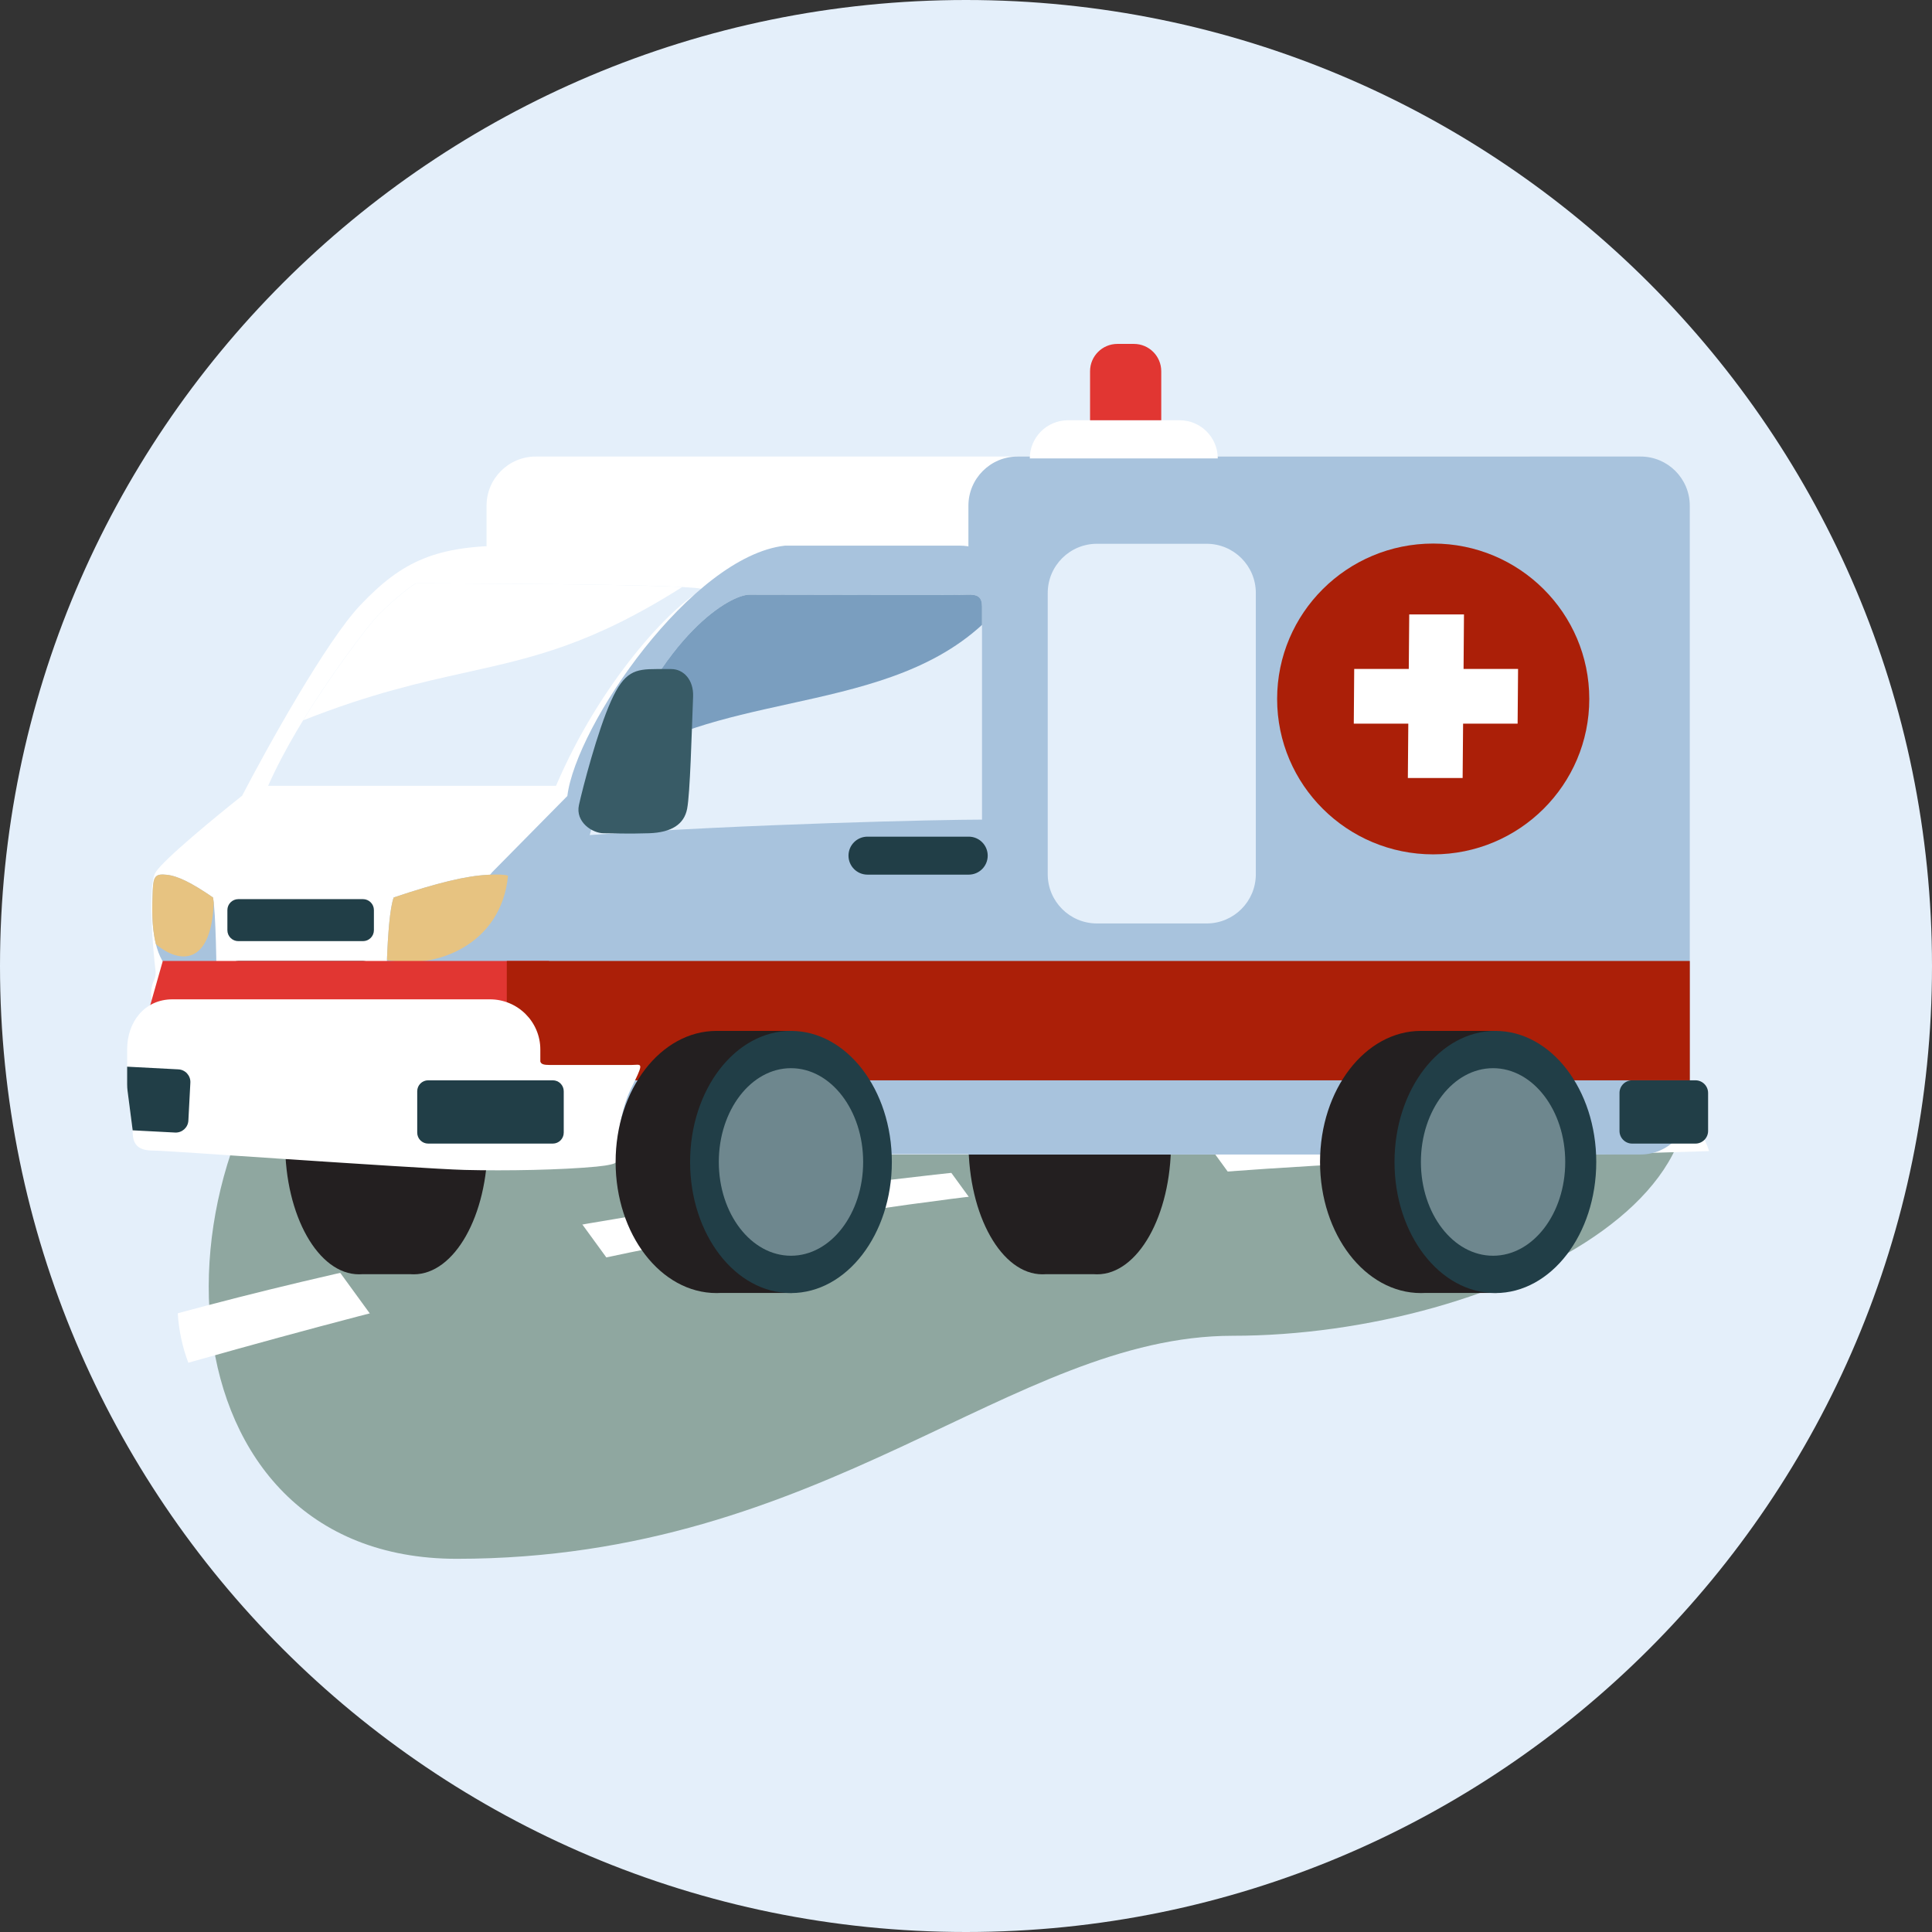
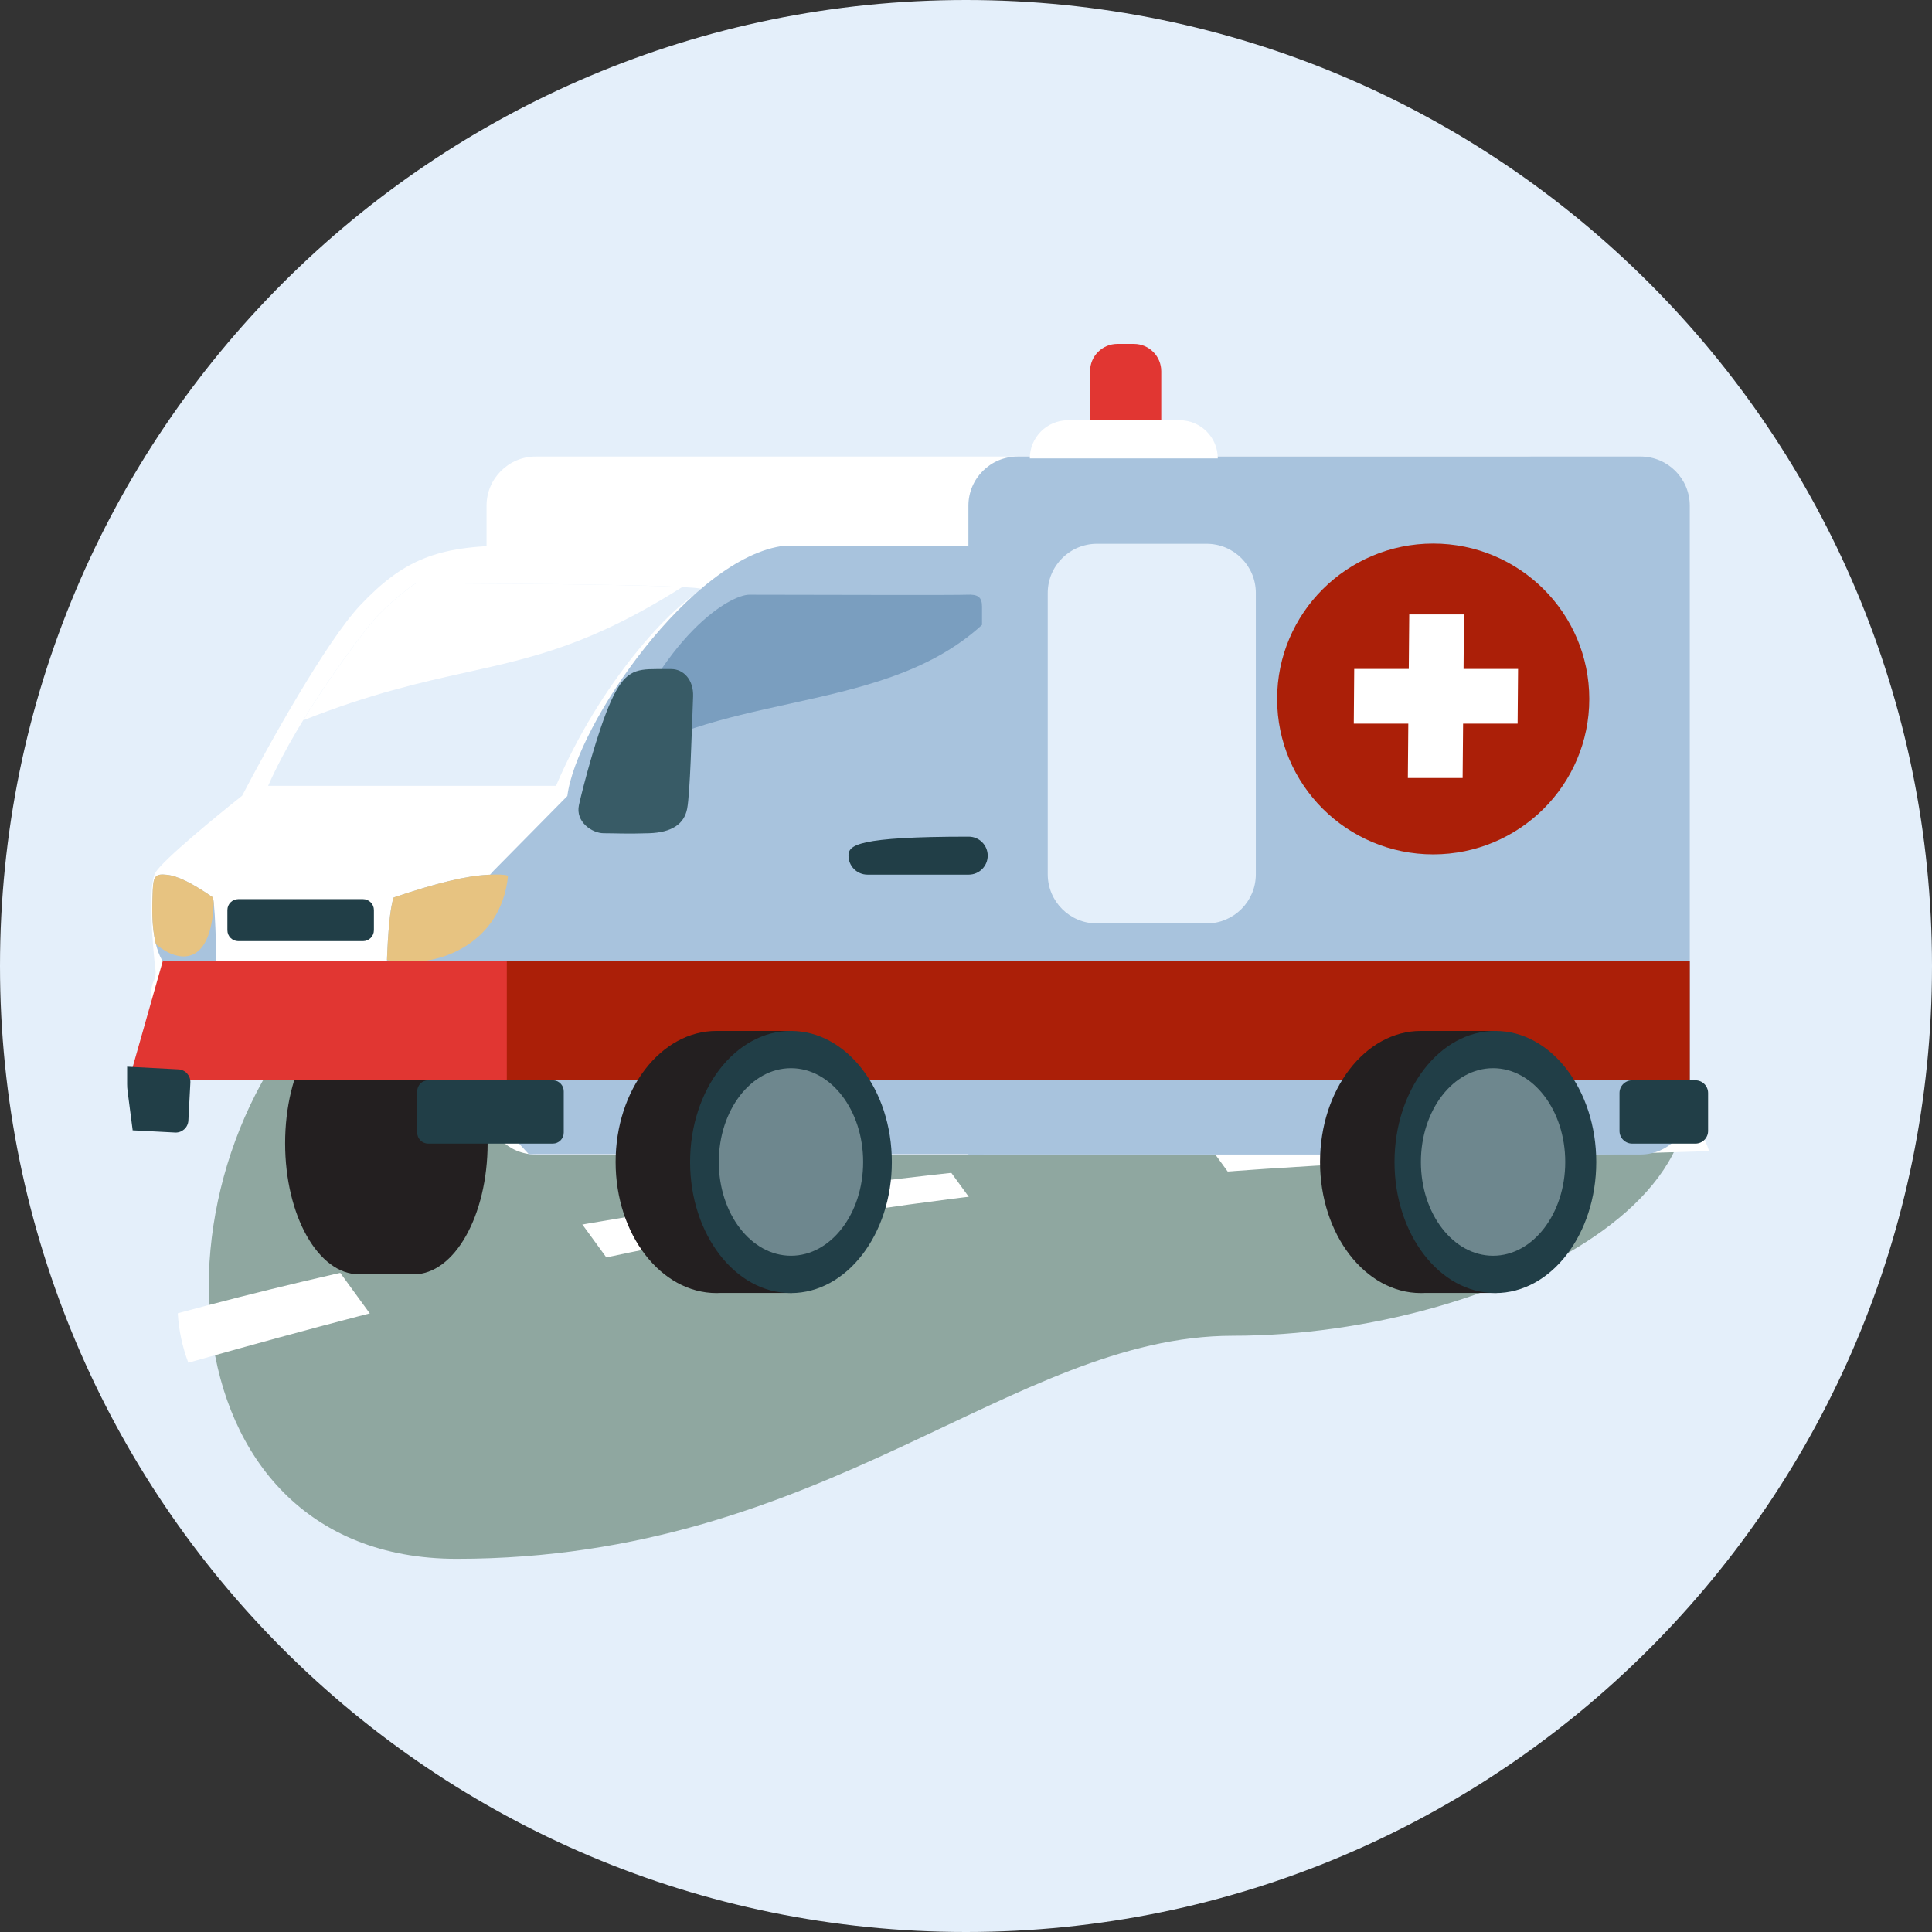
<svg xmlns="http://www.w3.org/2000/svg" xmlns:xlink="http://www.w3.org/1999/xlink" width="128px" height="128px" viewBox="0 0 128 128" version="1.1">
  <rect x="0" y="0" width="128" height="128" fill="#333333" stroke="none" />
  <title>01_Basics_Icons_Illustrations/06_illustrations_128x128/Product/z42-ambulance</title>
  <defs>
    <path d="M128,64 C128,28.654 99.347,0 64,0 C28.654,0 0,28.654 0,64 C0,99.347 28.654,128 64,128 C99.347,128 128,99.347 128,64 Z" id="path-1" />
  </defs>
  <g id="01_Basics_Icons_Illustrations/06_illustrations_128x128/Product/z42-ambulance" stroke="none" stroke-width="1" fill="none" fill-rule="evenodd">
    <g id="z42-ambulance">
      <path d="M128,64 C128,28.654 99.347,0 64,0 C28.654,0 0,28.654 0,64 C0,99.347 28.654,128 64,128 C99.347,128 128,99.347 128,64 Z" id="Path" fill="#E4EFFA" fill-rule="nonzero" />
      <g id="Clipped">
        <mask id="mask-2" fill="white">
          <use xlink:href="#path-1" />
        </mask>
        <g id="Path" />
        <g id="Group" mask="url(#mask-2)">
          <g transform="translate(8.423, 22.785)" id="Path">
            <path d="M14.745,41.735 L99.621,41.735 C112.193,55.118 90.889,65.713 73.261,65.713 C58.572,65.713 46.32,80.49 21.837,80.49 C1.944,80.49 0.783,53.581 14.745,41.735 Z" fill="#8FA7A0" fill-rule="nonzero" />
            <path d="M3.354,64.224 C24.055,58.608 53.448,53.447 96.289,52.065 L104.134,52.067 C104.447,52.545 104.67,53.015 104.808,53.478 C102.487,53.554 99.672,53.636 96.289,53.722 C56.136,54.753 33.926,59.072 4.628,67.338 C4.435,67.393 4.243,67.446 4.054,67.499 C3.656,66.452 3.424,65.352 3.354,64.224 Z" fill="#FFFFFF" fill-rule="evenodd" />
            <polygon fill="#8FA7A0" fill-rule="nonzero" points="32.906 62.112 24.802 50.982 12.843 59.792 20.946 70.922" />
            <polygon fill="#8FA7A0" fill-rule="nonzero" points="74.656 57.224 66.552 46.093 54.593 54.904 62.696 66.034" />
-             <path d="M60.643,61.642 C60.72,61.642 60.796,61.639 60.873,61.633 L64.031,61.633 C64.107,61.639 64.184,61.642 64.261,61.642 C66.966,61.642 69.16,57.754 69.16,52.958 C69.16,48.201 67.003,44.338 64.328,44.274 L64.315,44.273 C64.297,44.273 64.279,44.273 64.261,44.273 C64.242,44.273 64.224,44.273 64.205,44.273 L60.698,44.273 C60.68,44.273 60.662,44.273 60.643,44.273 C57.937,44.273 55.744,48.161 55.744,52.958 C55.744,57.754 57.937,61.642 60.643,61.642 Z" fill="#231F20" fill-rule="evenodd" />
            <path d="M15.366,61.642 C15.443,61.642 15.52,61.639 15.596,61.633 L18.754,61.633 C18.83,61.639 18.907,61.642 18.984,61.642 C21.689,61.642 23.883,57.754 23.883,52.958 C23.883,48.201 21.726,44.338 19.051,44.274 L19.038,44.273 C19.02,44.273 19.002,44.273 18.984,44.273 C18.965,44.273 18.947,44.273 18.929,44.273 L15.421,44.273 C15.403,44.273 15.385,44.273 15.366,44.273 C12.661,44.273 10.467,48.161 10.467,52.958 C10.467,57.754 12.661,61.642 15.366,61.642 Z" fill="#231F20" fill-rule="evenodd" />
            <path d="M92.752,7.462 L27.072,7.462 C25.271,7.462 23.812,8.921 23.812,10.721 L23.812,50.444 C23.812,52.244 25.271,53.703 27.072,53.703 L92.752,53.703 C94.553,53.703 96.012,52.244 96.012,50.444 L96.012,10.721 C96.012,8.921 94.553,7.462 92.752,7.462 Z" fill="#FFFFFF" fill-rule="nonzero" />
            <path d="M58.996,7.462 L100.269,7.462 C102.069,7.462 103.529,8.921 103.529,10.721 L103.529,50.444 C103.529,52.244 102.069,53.703 100.269,53.703 L55.737,53.703 L55.737,10.721 C55.737,8.921 57.196,7.462 58.996,7.462 Z" fill="#A8C3DD" fill-rule="nonzero" />
            <path d="M71.519,13.242 L64.252,13.242 C62.452,13.242 60.992,14.702 60.992,16.502 L60.992,35.136 C60.992,36.937 62.452,38.396 64.252,38.396 L71.519,38.396 C73.32,38.396 74.779,36.937 74.779,35.136 L74.779,16.502 C74.779,14.702 73.32,13.242 71.519,13.242 Z" fill="#E4EFFA" fill-rule="nonzero" />
            <path d="M55.245,15.649 L55.245,47.987 L26.001,47.987 L2.248,46.936 C2.01,45.864 1.544,43.56 1.592,42.917 C1.652,42.113 1.89,42.236 1.89,41.618 C1.671,39.763 1.365,35.843 1.89,35.002 C2.415,34.161 5.929,31.272 7.62,29.932 C9.291,26.717 13.194,19.693 15.438,17.319 C18.243,14.351 20.511,13.362 25.345,13.362 L53.634,13.362 C55.424,13.362 55.245,14.907 55.245,15.649 Z" fill="#FFFFFF" fill-rule="nonzero" />
            <path d="M9.342,29.277 L28.415,29.277 C31.344,22.408 36.033,17.399 38.105,16.29 C38.832,15.901 20.765,15.862 19.167,15.862 C18.987,15.862 17.227,17.264 16.335,18.3 C15.718,19.017 11.485,24.421 9.342,29.277 Z" fill="#E4EFFA" fill-rule="nonzero" />
            <path d="M36.777,16.107 C32.659,15.888 20.468,15.862 19.169,15.862 C18.989,15.862 17.229,17.264 16.337,18.3 C15.903,18.804 13.683,21.624 11.658,24.941 C16.141,23.166 19.453,22.431 22.479,21.759 C26.926,20.771 30.755,19.921 36.777,16.107 Z" fill="#FFFFFF" fill-rule="evenodd" />
            <path d="M15.624,36.785 L7.367,36.785 C6.967,36.785 6.642,37.109 6.642,37.509 L6.642,38.844 C6.642,39.244 6.967,39.568 7.367,39.568 L15.624,39.568 C16.024,39.568 16.349,39.244 16.349,38.844 L16.349,37.509 C16.349,37.109 16.024,36.785 15.624,36.785 Z" fill="#213E47" fill-rule="nonzero" />
            <path d="M15.624,40.881 L7.367,40.881 C6.967,40.881 6.642,41.205 6.642,41.605 L6.642,42.94 C6.642,43.34 6.967,43.664 7.367,43.664 L15.624,43.664 C16.024,43.664 16.349,43.34 16.349,42.94 L16.349,41.605 C16.349,41.205 16.024,40.881 15.624,40.881 Z" fill="#213E47" fill-rule="nonzero" />
            <path d="M56.734,15.069 C56.734,14.123 56.67,13.365 55.139,13.365 L43.588,13.365 C37.397,14.059 29.739,25.285 29.165,29.952 L24.187,34.998 L17.167,43.45 L26.612,53.684 L56.734,53.684 L56.734,15.069 Z" fill="#A8C3DD" fill-rule="nonzero" />
-             <path d="M30.646,32.542 C41.04,31.803 53.923,31.517 56.638,31.517 L56.638,17.41 C56.638,16.775 56.376,16.577 55.626,16.616 C54.876,16.656 42.606,16.616 41.218,16.616 C39.831,16.616 34.099,19.86 30.646,32.542 Z" fill="#E4EFFA" fill-rule="nonzero" />
            <path d="M56.638,18.616 C53.169,21.799 48.495,22.827 43.81,23.857 C39.61,24.78 35.403,25.705 32.046,28.186 C35.474,19.094 40.006,16.616 41.219,16.616 C41.522,16.616 42.346,16.618 43.455,16.62 C47.421,16.63 55.04,16.647 55.626,16.616 C56.376,16.577 56.638,16.775 56.638,17.41 L56.638,18.616 Z" fill="#7A9EBF" fill-rule="nonzero" />
            <path d="M37.102,30.795 C37.299,29.761 37.398,25.874 37.497,23.364 C37.538,22.247 36.857,21.542 36.049,21.542 L35.075,21.542 C33.645,21.542 32.949,21.69 32.06,23.659 C31.17,25.627 30.182,29.417 29.934,30.549 C29.687,31.681 30.824,32.419 31.566,32.419 C32.307,32.419 33.098,32.468 34.581,32.419 C36.064,32.37 36.904,31.829 37.102,30.795 Z" fill="#385B66" fill-rule="nonzero" />
            <path d="M23.921,35.171 C22.449,35.246 20.563,35.698 17.658,36.675 C17.28,37.727 17.167,41.183 17.167,43.4 C19.507,43.325 23.506,42.01 24.827,40.582 C26.147,39.155 25.9,37.179 25.824,36.203 C25.749,35.226 25.393,35.097 23.921,35.171 Z" fill="#A8C3DD" fill-rule="nonzero" />
            <path d="M25.235,35.229 C24.949,35.145 24.532,35.141 23.923,35.172 C22.451,35.246 20.565,35.698 17.659,36.675 C17.412,37.365 17.278,39.089 17.215,40.819 C20.472,41.491 24.799,39.792 25.235,35.229 Z" fill="#E7C381" fill-rule="evenodd" />
            <path d="M2.628,35.171 C3.347,35.246 4.27,35.698 5.691,36.675 C5.875,37.727 5.931,41.183 5.931,43.4 C4.787,43.325 2.831,42.01 2.185,40.582 C1.539,39.155 1.66,37.179 1.697,36.203 C1.734,35.226 1.908,35.097 2.628,35.171 Z" fill="#A8C3DD" fill-rule="nonzero" />
            <path d="M5.739,37.028 C5.724,36.892 5.708,36.773 5.691,36.675 C4.27,35.698 3.347,35.246 2.628,35.172 C1.908,35.097 1.734,35.226 1.697,36.203 C1.695,36.257 1.692,36.314 1.69,36.375 C1.657,37.204 1.602,38.569 1.908,39.774 C3.49,41.097 5.566,41.181 5.739,37.028 Z" fill="#E7C381" fill-rule="evenodd" />
            <polygon fill="#E13632" fill-rule="evenodd" points="2.363 40.881 27.947 40.881 27.947 48.79 0.117 48.79" />
            <polygon fill="#AB1F08" fill-rule="evenodd" points="25.154 40.881 103.531 40.881 103.531 48.79 25.154 48.79" />
-             <path d="M3.005,43.423 C1.161,43.423 0,44.912 0,46.747 L0,49.06 C0,49.209 0.01,49.356 0.029,49.5 L0.363,52.074 C0.363,52.804 0.491,53.443 1.713,53.443 C2.273,53.443 5.806,53.697 10.099,53.98 C15.164,54.313 20.823,54.685 22.341,54.725 C25.146,54.797 28.796,54.725 31.086,54.507 C31.901,54.429 32.393,54.308 32.395,54.2 C32.411,53.212 32.63,50.859 33.376,49.355 C34.183,47.729 34.13,47.733 33.637,47.763 C33.561,47.768 33.473,47.773 33.376,47.773 L28.008,47.773 C27.583,47.773 27.427,47.714 27.375,47.543 L27.375,46.747 C27.375,44.912 25.88,43.423 24.036,43.423 L3.005,43.423 Z" fill="#FFFFFF" fill-rule="nonzero" />
            <path d="M0.363,52.102 L3.176,52.249 C3.638,52.273 4.033,51.918 4.057,51.456 L4.189,48.944 C4.213,48.481 3.858,48.087 3.395,48.063 L0,47.885 L0,49.057 C0,49.206 0.01,49.353 0.029,49.498 L0.363,52.071 C0.363,52.081 0.363,52.092 0.363,52.102 Z" fill="#213E47" fill-rule="evenodd" />
            <path d="M28.201,48.788 L19.944,48.788 C19.544,48.788 19.219,49.113 19.219,49.513 L19.219,52.256 C19.219,52.656 19.544,52.981 19.944,52.981 L28.201,52.981 C28.601,52.981 28.926,52.656 28.926,52.256 L28.926,49.513 C28.926,49.113 28.601,48.788 28.201,48.788 Z" fill="#213E47" fill-rule="nonzero" />
-             <path d="M55.758,32.646 L49.05,32.646 C48.355,32.646 47.792,33.209 47.792,33.904 C47.792,34.598 48.355,35.162 49.05,35.162 L55.758,35.162 C56.452,35.162 57.015,34.598 57.015,33.904 C57.015,33.209 56.452,32.646 55.758,32.646 Z" fill="#213E47" fill-rule="nonzero" />
+             <path d="M55.758,32.646 C48.355,32.646 47.792,33.209 47.792,33.904 C47.792,34.598 48.355,35.162 49.05,35.162 L55.758,35.162 C56.452,35.162 57.015,34.598 57.015,33.904 C57.015,33.209 56.452,32.646 55.758,32.646 Z" fill="#213E47" fill-rule="nonzero" />
            <path d="M103.904,48.788 L99.711,48.788 C99.249,48.788 98.873,49.164 98.873,49.627 L98.873,52.142 C98.873,52.605 99.249,52.981 99.711,52.981 L103.904,52.981 C104.367,52.981 104.743,52.605 104.743,52.142 L104.743,49.627 C104.743,49.164 104.367,48.788 103.904,48.788 Z" fill="#213E47" fill-rule="nonzero" />
            <path d="M62.333,5.058 L69.73,5.058 C71.126,5.058 72.258,6.19 72.258,7.587 L59.804,7.587 C59.804,6.19 60.936,5.058 62.333,5.058 Z" fill="#FFFFFF" fill-rule="nonzero" />
            <path d="M65.607,6.99611309e-15 L66.702,6.99611309e-15 C67.702,6.99611309e-15 68.513,0.811 68.513,1.811 L68.513,5.058 L63.796,5.058 L63.796,1.811 C63.796,0.811 64.607,6.99611309e-15 65.607,6.99611309e-15 Z" fill="#E13632" fill-rule="nonzero" />
            <path d="M92.399,54.2 C92.399,56.867 91.473,59.254 90.016,60.847 L91.495,61.441 L90.741,62.875 L86.029,62.875 C85.925,62.881 85.82,62.884 85.715,62.884 C82.025,62.884 79.033,58.996 79.033,54.2 C79.033,49.403 82.025,45.515 85.715,45.515 C85.741,45.515 85.766,45.515 85.791,45.516 L90.741,45.516 L91.495,46.95 L90.01,47.546 C91.47,49.139 92.399,51.529 92.399,54.2 Z" fill="#231F20" fill-rule="evenodd" />
            <path d="M90.65,62.884 C94.341,62.884 97.333,58.996 97.333,54.2 C97.333,49.404 94.341,45.515 90.65,45.515 C86.959,45.515 83.967,49.404 83.967,54.2 C83.967,58.996 86.959,62.884 90.65,62.884 Z" fill="#213E47" fill-rule="nonzero" />
            <path d="M90.496,60.411 C93.137,60.411 95.278,57.629 95.278,54.198 C95.278,50.766 93.137,47.985 90.496,47.985 C87.856,47.985 85.715,50.766 85.715,54.198 C85.715,57.629 87.856,60.411 90.496,60.411 Z" fill="#6E878E" fill-rule="nonzero" />
            <path d="M86.531,33.819 C92.241,33.819 96.871,29.209 96.871,23.523 C96.871,17.837 92.241,13.227 86.531,13.227 C80.82,13.227 76.19,17.837 76.19,23.523 C76.19,29.209 80.82,33.819 86.531,33.819 Z" fill="#AB1F08" fill-rule="nonzero" />
            <polygon fill="#FFFFFF" fill-rule="evenodd" points="92.153 21.534 92.123 25.16 88.511 25.16 88.48 28.761 84.851 28.761 84.881 25.16 81.269 25.16 81.297 21.534 84.912 21.534 84.943 17.923 88.569 17.923 88.542 21.534" />
            <path d="M45.729,54.2 C45.729,56.867 44.804,59.254 43.347,60.847 L44.826,61.441 L44.073,62.875 L39.359,62.875 C39.256,62.881 39.151,62.884 39.047,62.884 C35.356,62.884 32.363,58.996 32.363,54.2 C32.363,49.403 35.356,45.515 39.047,45.515 C39.072,45.515 39.096,45.515 39.121,45.516 L44.073,45.516 L44.826,46.95 L43.341,47.546 C44.801,49.139 45.729,51.529 45.729,54.2 Z" fill="#231F20" fill-rule="evenodd" />
            <path d="M43.981,62.884 C47.672,62.884 50.664,58.996 50.664,54.2 C50.664,49.404 47.672,45.515 43.981,45.515 C40.29,45.515 37.298,49.404 37.298,54.2 C37.298,58.996 40.29,62.884 43.981,62.884 Z" fill="#213E47" fill-rule="nonzero" />
            <path d="M43.981,60.411 C46.622,60.411 48.763,57.629 48.763,54.198 C48.763,50.766 46.622,47.985 43.981,47.985 C41.341,47.985 39.2,50.766 39.2,54.198 C39.2,57.629 41.341,60.411 43.981,60.411 Z" fill="#6E878E" fill-rule="nonzero" />
          </g>
        </g>
      </g>
    </g>
  </g>
</svg>